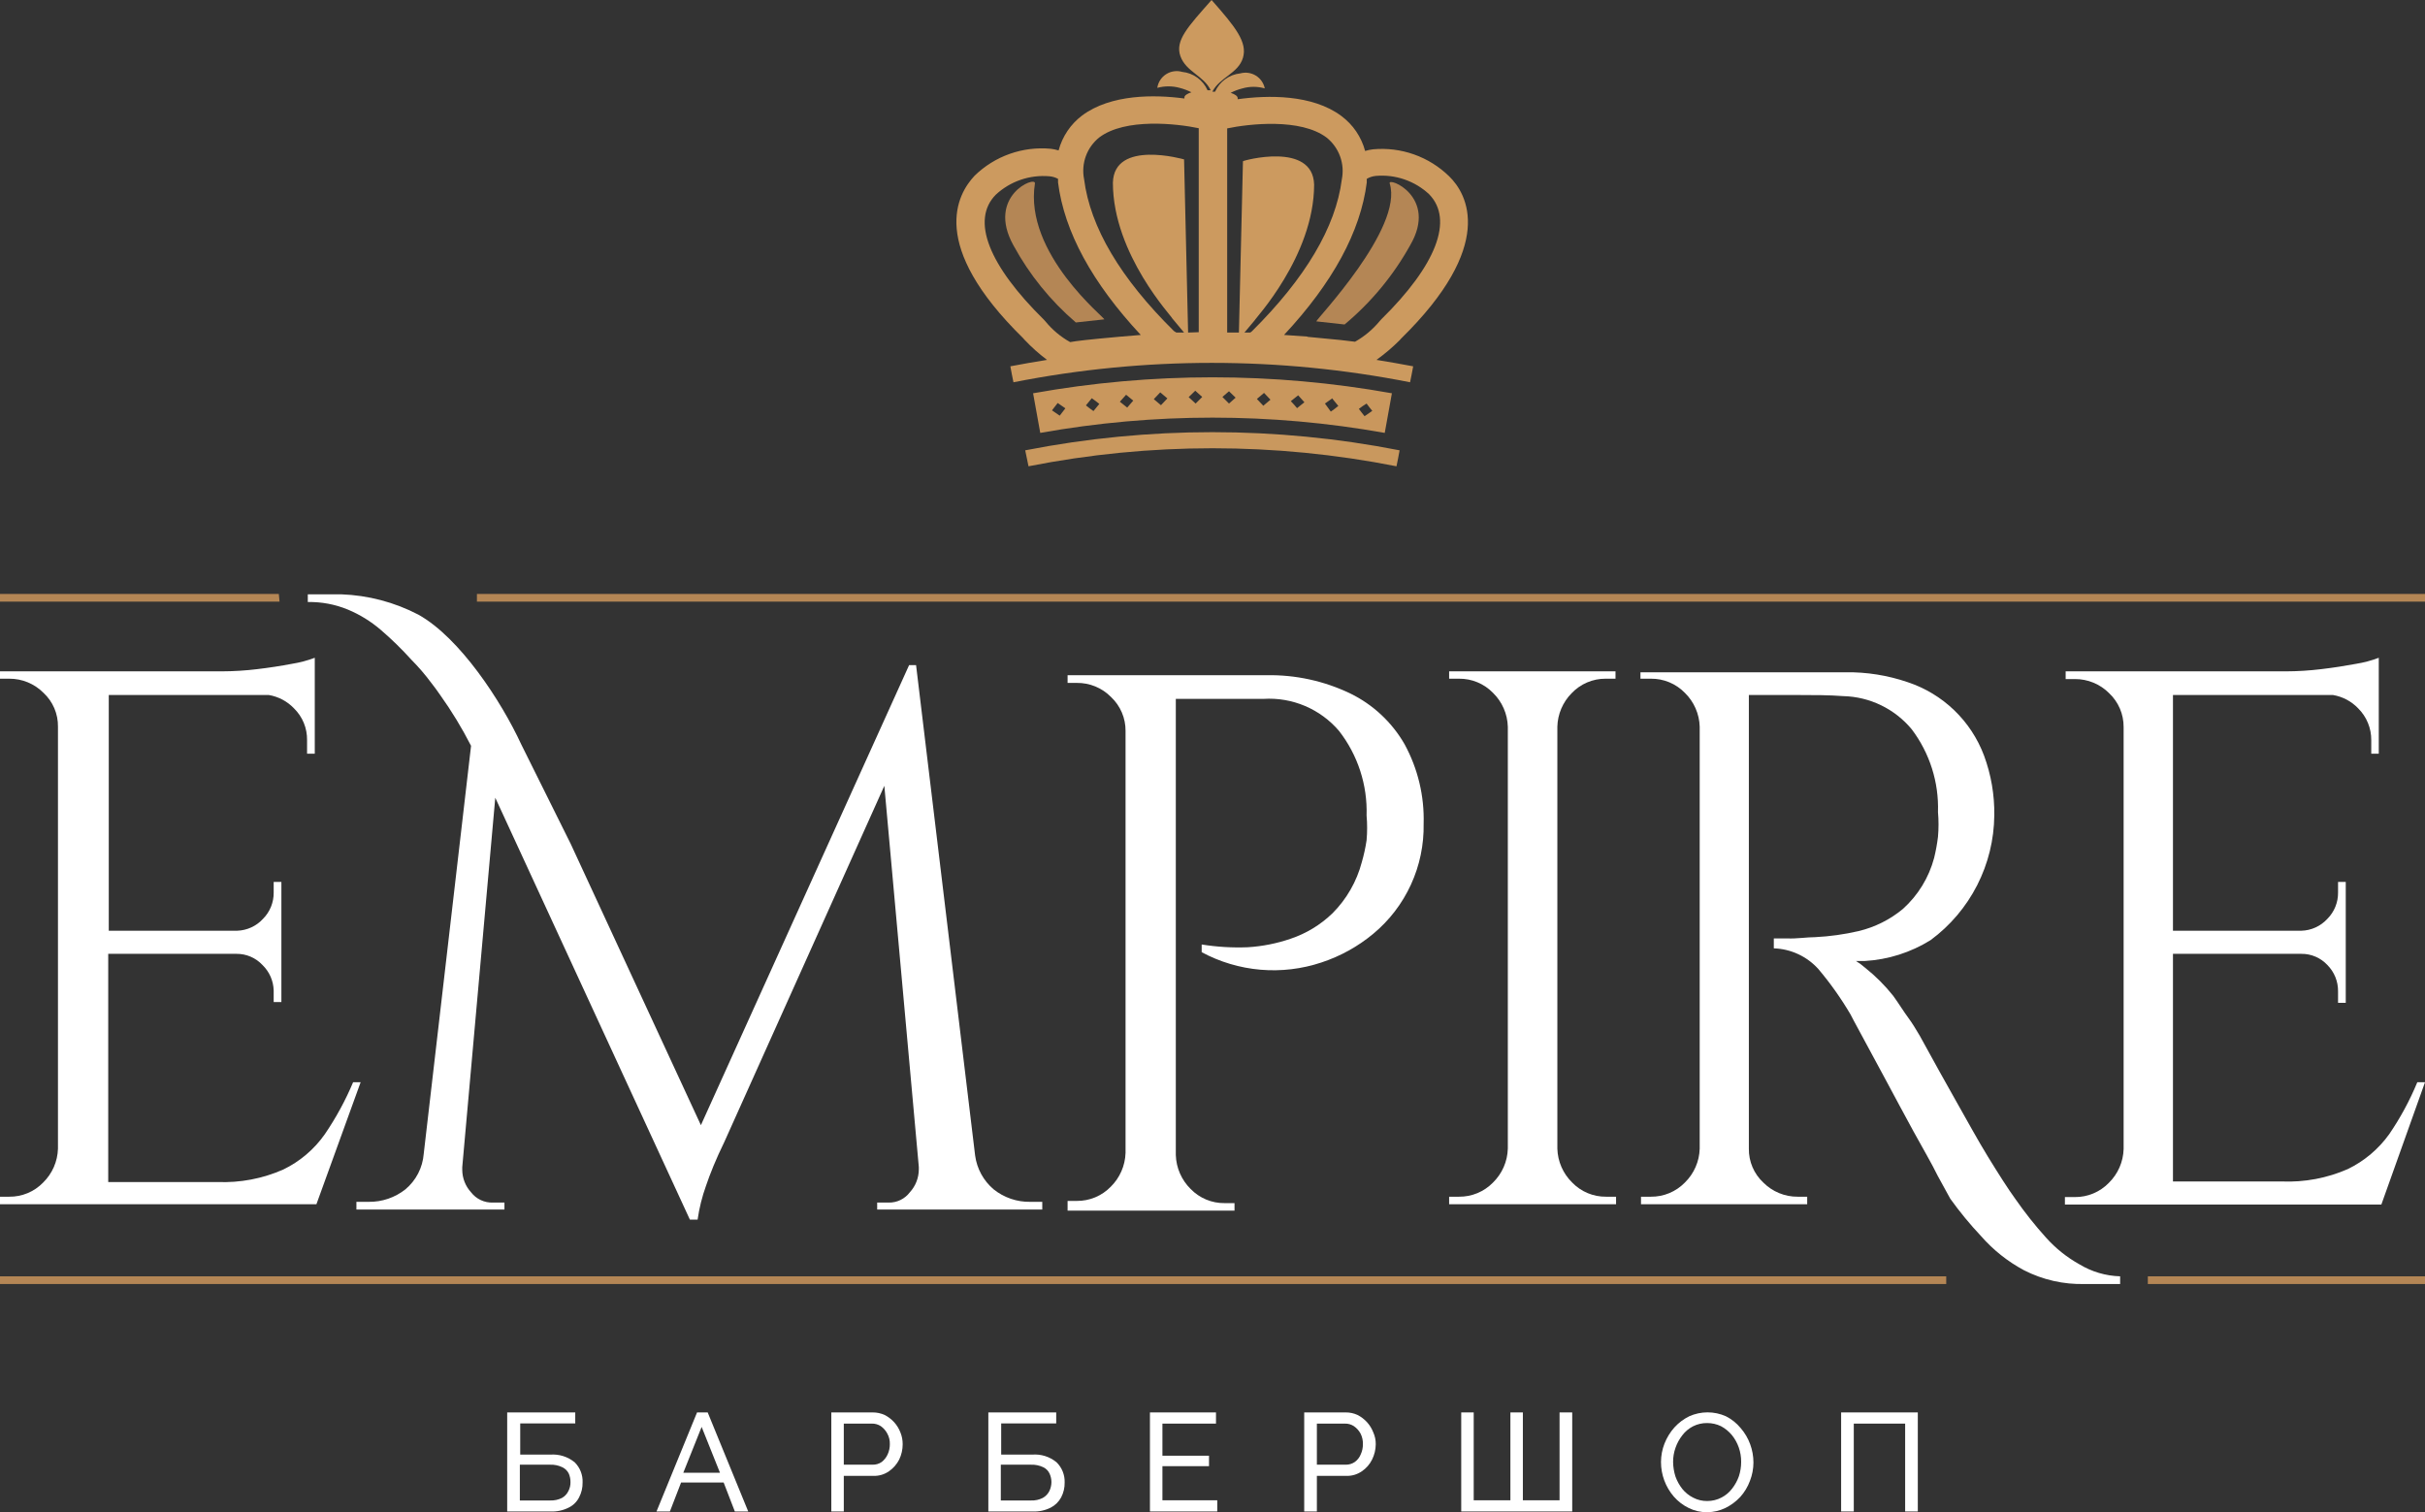
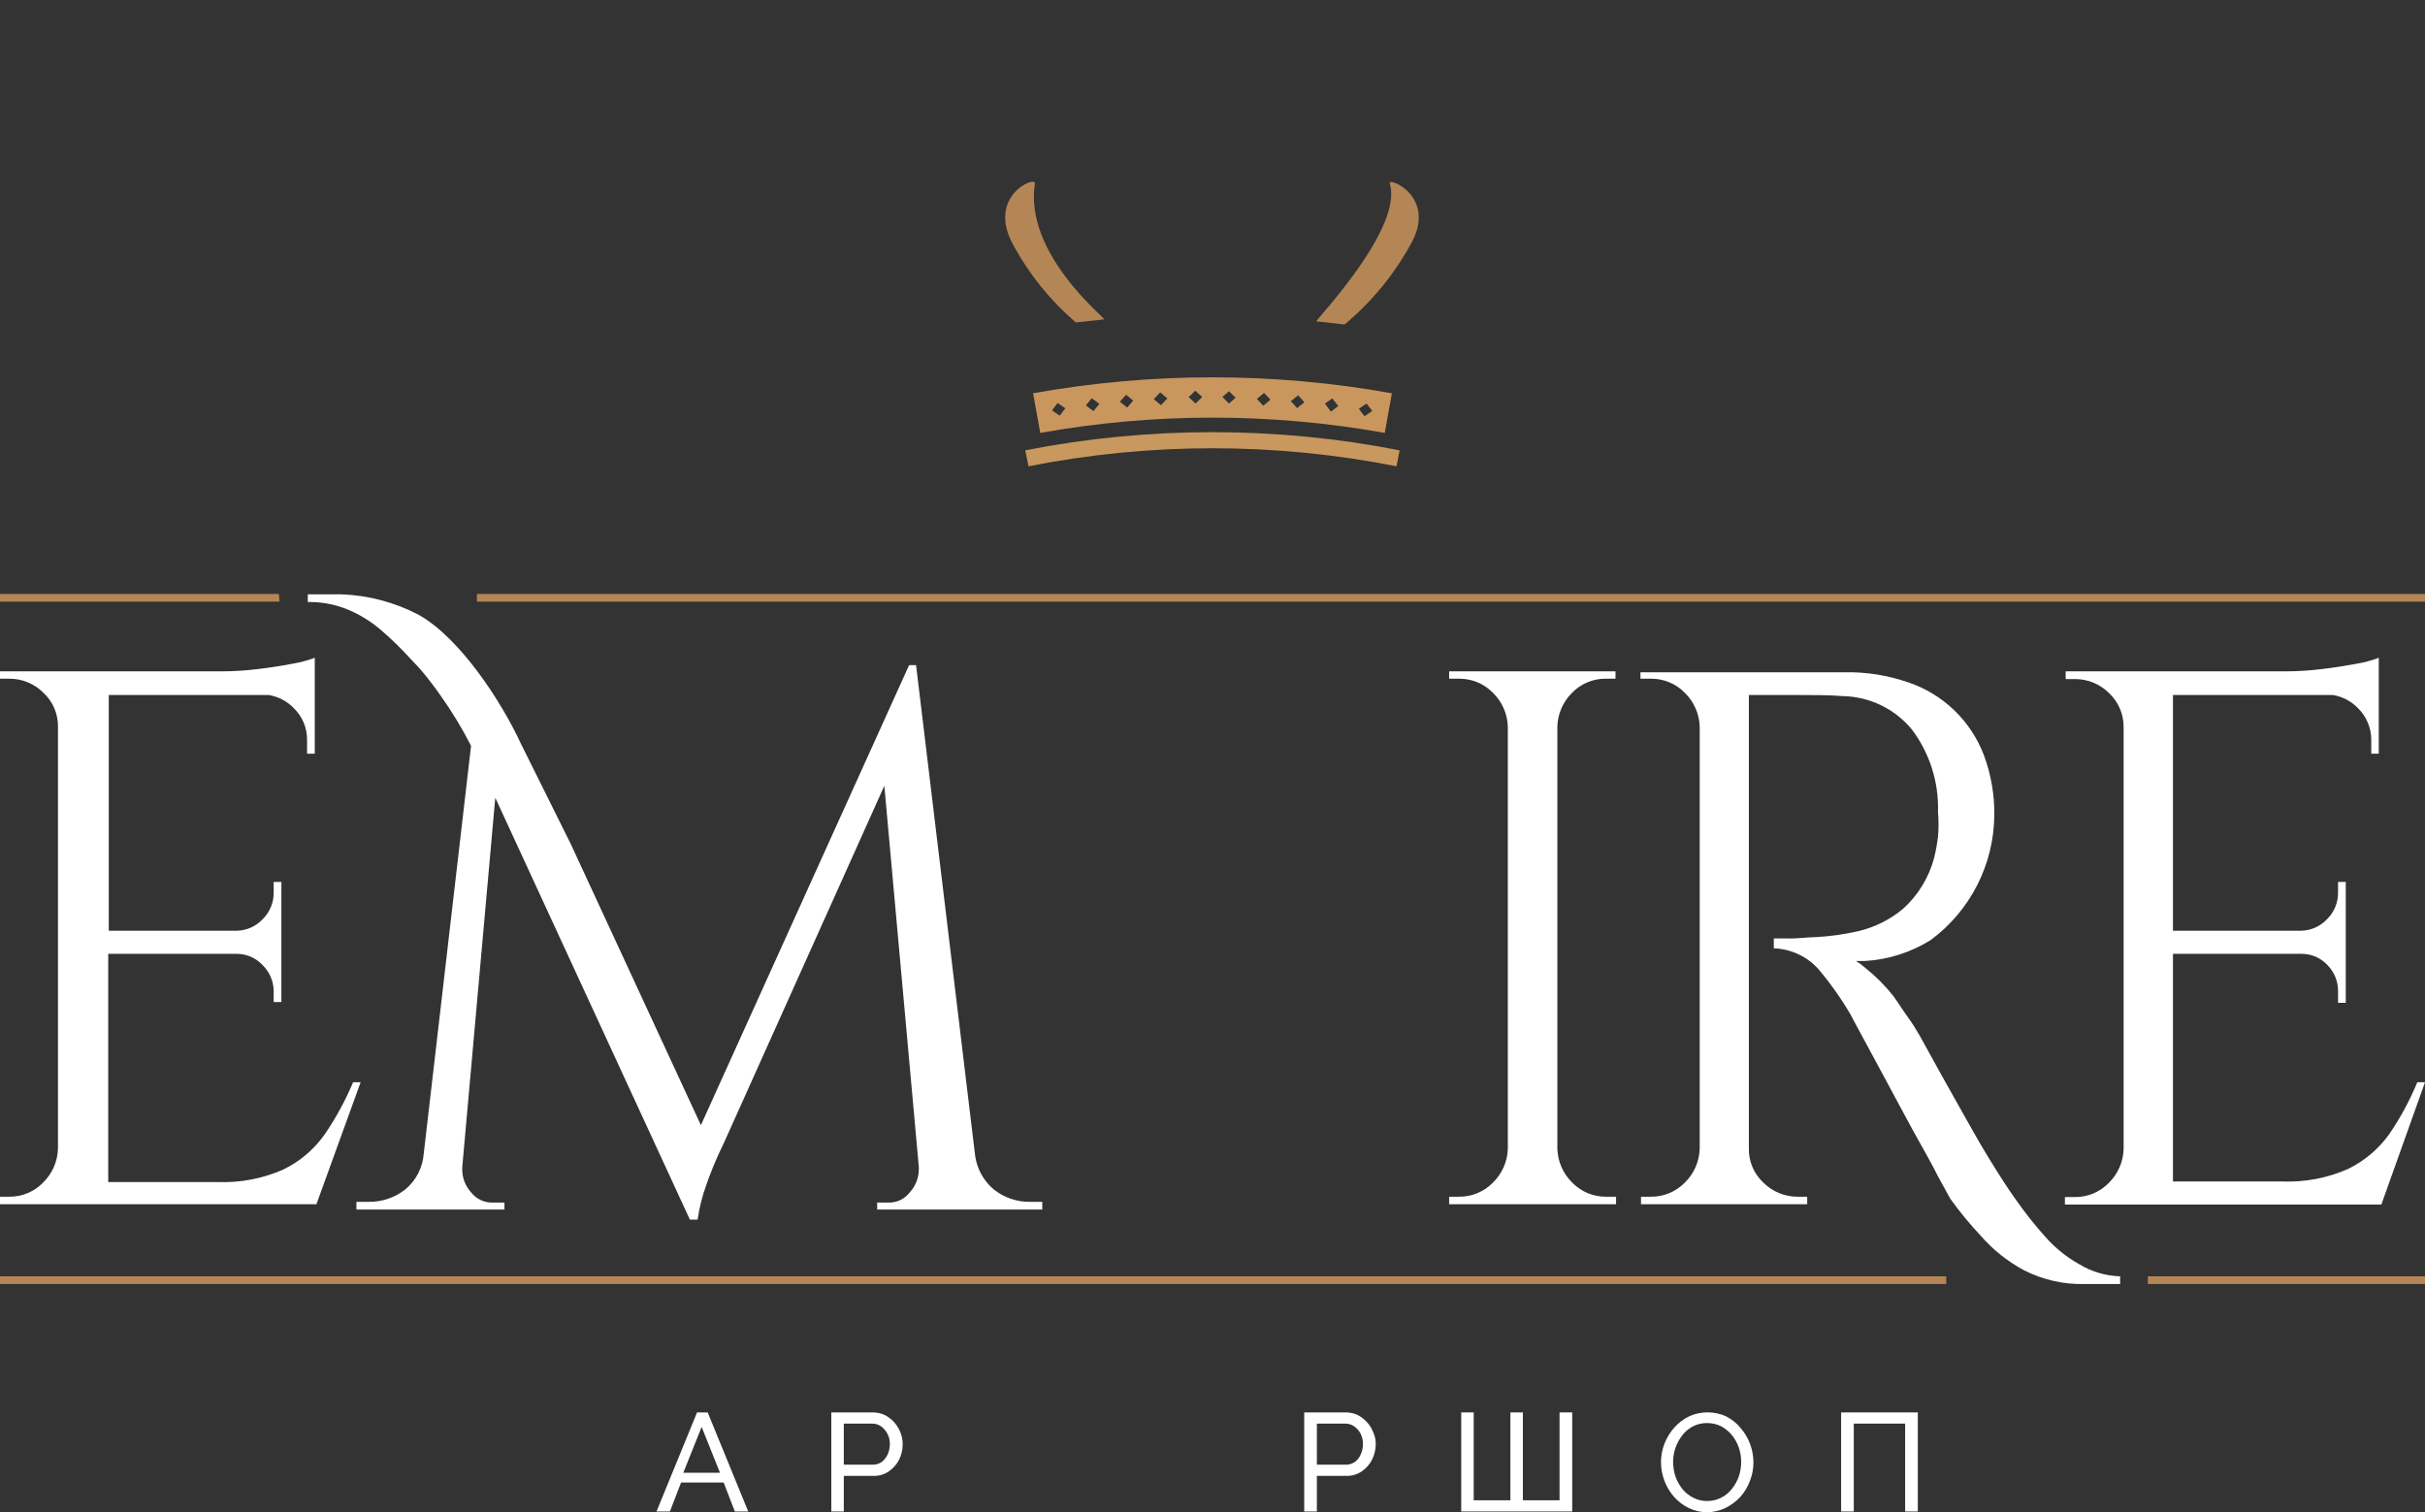
<svg xmlns="http://www.w3.org/2000/svg" width="380" height="237" viewBox="0 0 380 237" fill="none">
  <rect x="0" y="0" width="380" height="237" fill="#333333" stroke="none" />
  <path d="M160.652 70.577L161.169 73.078C180.205 69.312 199.795 69.312 218.831 73.078C219.003 72.244 219.176 71.41 219.319 70.577C199.948 66.782 180.024 66.782 160.652 70.577V70.577Z" fill="url(#paint0_linear_2_2)" />
  <path d="M216.991 67.846L218.112 61.636C199.519 58.302 180.481 58.302 161.888 61.636L163.009 67.846C180.862 64.654 199.138 64.654 216.991 67.846ZM214.145 63.246C214.433 63.62 214.72 64.022 215.036 64.396L213.829 65.23C213.513 64.856 213.225 64.453 212.938 64.08C213.324 63.779 213.727 63.501 214.145 63.246V63.246ZM208.799 62.498L209.719 63.62C209.345 63.936 208.943 64.223 208.54 64.511L207.62 63.246C207.994 62.987 208.396 62.7 208.799 62.412V62.498ZM203.424 61.952L204.401 63.045L203.251 63.965C202.935 63.591 202.619 63.217 202.274 62.872L203.424 61.952ZM198.077 61.579L199.083 62.642L197.962 63.591L196.956 62.527L198.077 61.579ZM192.587 61.32L193.622 62.326L192.587 63.246L191.552 62.211L192.587 61.32ZM166.056 65.143L164.849 64.31L165.74 63.16L166.947 63.993L166.056 65.143ZM171.345 64.425C170.943 64.137 170.54 63.85 170.166 63.533L171.086 62.412C171.489 62.7 171.891 62.987 172.265 63.303L171.345 64.425ZM176.634 63.879L175.484 62.959L176.461 61.866L177.582 62.786L176.634 63.879ZM181.923 63.505L180.802 62.556L181.808 61.492L182.929 62.441L181.923 63.505ZM187.356 63.246L186.263 62.24L187.298 61.234L188.39 62.211L187.356 63.246Z" fill="url(#paint1_linear_2_2)" />
  <path d="M217.767 28.748C219.98 35.734 206.097 50.223 206.269 50.367L210.696 50.855C214.849 47.392 218.328 43.191 220.958 38.465C225.442 30.818 217.393 27.627 217.767 28.748Z" fill="url(#paint2_linear_2_2)" />
  <path d="M162.175 28.748C162.348 27.483 154.501 30.703 158.812 38.465C161.309 43.05 164.621 47.142 168.585 50.539L173.041 50.051C173.3 49.936 160.422 39.759 162.175 28.748Z" fill="url(#paint3_linear_2_2)" />
-   <path d="M219.319 53.328L219.549 53.069C234.439 38.465 229.955 30.416 227.08 27.627C225.516 26.101 223.64 24.933 221.58 24.203C219.52 23.473 217.327 23.2 215.151 23.401C214.732 23.451 214.319 23.537 213.915 23.66C213.329 21.458 212.011 19.522 210.179 18.169C205.637 14.777 198.681 14.892 193.938 15.553C193.955 15.487 193.955 15.418 193.938 15.351C193.938 15.064 193.536 14.777 192.846 14.547C193.431 14.247 194.048 14.016 194.685 13.857C195.831 13.526 197.047 13.526 198.192 13.857C198.109 13.444 197.941 13.053 197.7 12.707C197.459 12.362 197.15 12.07 196.792 11.849C196.433 11.628 196.033 11.483 195.617 11.423C195.2 11.363 194.775 11.389 194.369 11.499C193.513 11.587 192.696 11.899 192 12.404C191.303 12.908 190.752 13.588 190.402 14.374H189.971C191.15 12.103 194.053 11.499 194.772 9.056C195.49 6.612 193.622 4.255 189.856 0C186.12 4.226 184.107 6.353 184.97 8.797C185.832 11.241 188.649 11.873 189.713 14.144H189.224C188.877 13.356 188.326 12.675 187.629 12.17C186.932 11.665 186.114 11.354 185.257 11.269C184.835 11.145 184.391 11.113 183.956 11.175C183.521 11.238 183.104 11.392 182.733 11.63C182.363 11.867 182.047 12.18 181.808 12.55C181.569 12.919 181.412 13.335 181.348 13.77C182.496 13.457 183.707 13.457 184.855 13.77C185.491 13.935 186.107 14.166 186.694 14.46C186.005 14.69 185.573 14.978 185.602 15.294C185.591 15.341 185.591 15.39 185.602 15.438C180.888 14.805 174.104 14.748 169.592 18.083C167.776 19.446 166.47 21.38 165.884 23.573C165.48 23.451 165.066 23.365 164.648 23.315C162.472 23.113 160.278 23.387 158.219 24.117C156.159 24.846 154.283 26.015 152.719 27.541C150.017 30.416 145.418 38.379 160.307 52.983L160.537 53.242C161.623 54.395 162.806 55.453 164.073 56.404C162.147 56.72 160.221 57.036 158.324 57.41C158.467 58.244 158.64 59.078 158.812 59.911C179.329 55.858 200.441 55.858 220.958 59.911C221.13 59.078 221.303 58.244 221.446 57.41C219.52 57.036 217.595 56.72 215.697 56.404C216.984 55.476 218.195 54.447 219.319 53.328ZM175.34 52.782C170.54 53.213 168.614 53.443 167.694 53.615C166.219 52.794 164.912 51.702 163.843 50.396L163.584 50.108C154.961 41.627 152.086 34.498 156.053 30.502C157.174 29.464 158.5 28.671 159.946 28.176C161.391 27.681 162.924 27.494 164.446 27.627C164.92 27.666 165.38 27.803 165.797 28.029C165.797 28.202 165.797 28.403 165.797 28.604C166.775 36.309 171.144 44.33 178.761 52.494L175.34 52.782ZM186.177 52.12C185.976 43.065 185.746 34.009 185.545 24.982C185.545 24.982 174.564 21.82 174.392 28.633C174.392 39.903 183.82 49.792 183.676 49.878L185.545 52.12H184.337L183.964 51.891C175.57 43.611 170.828 35.59 169.879 28.087C169.636 26.881 169.731 25.631 170.151 24.475C170.572 23.318 171.303 22.3 172.265 21.532C176.346 18.456 184.424 19.376 187.844 20.095V52.063L186.177 52.12ZM195.921 52.12H195.002L196.64 50.166C196.467 50.166 205.924 40.19 205.924 28.921C205.723 22.136 194.714 25.183 194.772 25.27C194.57 34.21 194.34 43.151 194.139 52.12H192.3V20.124C195.72 19.405 203.797 18.485 207.879 21.561C208.84 22.329 209.571 23.347 209.992 24.503C210.413 25.66 210.507 26.909 210.265 28.116C209.316 35.619 204.516 43.64 196.18 51.919L195.921 52.12ZM204.947 52.753L201.21 52.494C208.828 44.33 213.197 36.309 214.174 28.604C214.174 28.403 214.174 28.202 214.174 28.029C214.604 27.775 215.085 27.618 215.582 27.57C217.1 27.435 218.629 27.622 220.07 28.117C221.512 28.612 222.832 29.405 223.947 30.444C227.828 34.44 225.068 41.57 216.445 50.051L216.186 50.338C215.109 51.637 213.804 52.728 212.334 53.558C211.53 53.443 209.575 53.213 204.803 52.782L204.947 52.753Z" fill="url(#paint4_linear_2_2)" />
  <path d="M55.333 169.614C54.132 172.467 52.649 175.192 50.906 177.75C49.241 180.126 46.994 182.037 44.381 183.298C41.136 184.729 37.606 185.397 34.062 185.253H16.959V149.491H37.08C37.84 149.486 38.593 149.64 39.291 149.942C39.988 150.244 40.616 150.687 41.133 151.244C42.22 152.294 42.85 153.729 42.886 155.24V157.051H44.094V138.221H42.886V139.889C42.895 140.65 42.752 141.406 42.465 142.111C42.179 142.817 41.756 143.459 41.219 144C40.703 144.566 40.078 145.022 39.382 145.343C38.686 145.664 37.932 145.843 37.166 145.868H17.045V108.927H42.139C43.644 109.183 45.025 109.919 46.077 111.025C46.737 111.673 47.258 112.447 47.609 113.302C47.96 114.157 48.133 115.075 48.118 115.999V118.126H49.325V103.091C48.163 103.528 46.959 103.846 45.732 104.04C44.065 104.356 42.254 104.643 40.3 104.873C38.459 105.096 36.606 105.211 34.752 105.218H0V106.368H1.437C2.435 106.361 3.425 106.553 4.348 106.933C5.271 107.313 6.109 107.874 6.812 108.582C7.543 109.259 8.122 110.083 8.514 110.999C8.905 111.916 9.099 112.904 9.083 113.9V180.021C9.027 182.029 8.192 183.936 6.755 185.34C6.066 186.051 5.239 186.615 4.325 186.995C3.41 187.376 2.428 187.566 1.437 187.553H0V188.732H49.584L56.511 169.614H55.333Z" fill="white" />
-   <path d="M220.095 116.631C218.122 113.201 215.169 110.438 211.616 108.697C207.513 106.721 203.004 105.737 198.451 105.822H167.292V107.029H168.729C169.728 107.016 170.72 107.205 171.644 107.585C172.568 107.966 173.405 108.53 174.104 109.243C174.829 109.925 175.405 110.75 175.796 111.665C176.187 112.58 176.384 113.566 176.375 114.561V180.682C176.313 182.689 175.479 184.594 174.047 186.001C173.356 186.71 172.529 187.271 171.615 187.652C170.701 188.032 169.719 188.224 168.729 188.214H167.292V189.738H193.449V188.559H191.897C190.907 188.572 189.924 188.382 189.01 188.001C188.095 187.621 187.268 187.057 186.579 186.346C185.147 184.939 184.313 183.034 184.251 181.027V109.531H197.991C200.22 109.391 202.451 109.773 204.507 110.647C206.562 111.52 208.386 112.86 209.834 114.561C212.772 118.341 214.297 123.029 214.145 127.814C214.259 129.106 214.259 130.404 214.145 131.695C213.973 132.851 213.723 133.994 213.398 135.116C212.602 138.15 211.015 140.918 208.799 143.137C206.93 144.944 204.681 146.309 202.216 147.133C200.062 147.869 197.819 148.313 195.548 148.456C193.125 148.554 190.698 148.41 188.304 148.024V149.232C191.157 150.767 194.295 151.701 197.523 151.978C200.751 152.255 204.001 151.868 207.074 150.842C210.033 149.868 212.783 148.347 215.18 146.357C217.708 144.26 219.731 141.62 221.099 138.634C222.468 135.648 223.146 132.392 223.085 129.108C223.212 124.758 222.18 120.452 220.095 116.631V116.631Z" fill="white" />
  <path d="M246.281 108.639C246.965 107.917 247.79 107.343 248.705 106.952C249.62 106.562 250.605 106.363 251.599 106.368H253.151V105.218H227.08V106.368H228.632C229.622 106.359 230.604 106.55 231.518 106.931C232.432 107.311 233.259 107.873 233.95 108.582C235.387 109.985 236.222 111.892 236.278 113.9V180.021C236.222 182.029 235.387 183.936 233.95 185.34C233.259 186.049 232.432 186.61 231.518 186.991C230.604 187.371 229.622 187.562 228.632 187.553H227.08V188.732H253.238V187.553H251.685C250.695 187.566 249.712 187.376 248.798 186.995C247.884 186.615 247.057 186.051 246.368 185.34C244.93 183.936 244.095 182.029 244.039 180.021V113.9C244.087 111.925 244.889 110.042 246.281 108.639V108.639Z" fill="white" />
  <path d="M378.793 169.614C377.613 172.471 376.139 175.198 374.395 177.75C372.726 180.08 370.503 181.957 367.927 183.212C364.671 184.642 361.132 185.31 357.579 185.167H340.505V149.491H360.626C361.391 149.482 362.15 149.634 362.852 149.936C363.555 150.238 364.187 150.684 364.708 151.244C365.244 151.785 365.668 152.427 365.954 153.132C366.24 153.838 366.383 154.594 366.375 155.355V157.166H367.582V138.221H366.375V139.889C366.383 140.65 366.24 141.406 365.954 142.111C365.668 142.817 365.244 143.459 364.708 144C364.188 144.569 363.558 145.028 362.857 145.349C362.156 145.67 361.397 145.847 360.626 145.868H340.505V108.927H365.599C367.104 109.183 368.485 109.919 369.537 111.025C370.191 111.677 370.709 112.452 371.059 113.306C371.41 114.16 371.586 115.076 371.578 115.999V118.126H372.756V103.091C371.604 103.528 370.41 103.846 369.192 104.04C367.496 104.356 365.685 104.643 363.731 104.873C361.89 105.098 360.037 105.213 358.183 105.218H323.69V106.426H325.127C326.125 106.419 327.115 106.611 328.038 106.991C328.961 107.371 329.799 107.931 330.502 108.639C331.227 109.321 331.803 110.146 332.194 111.061C332.584 111.976 332.782 112.963 332.773 113.958V180.079C332.717 182.087 331.882 183.994 330.445 185.397C329.754 186.106 328.926 186.668 328.012 187.048C327.099 187.429 326.117 187.62 325.127 187.611H323.575V188.789H373.159L380 169.614H378.793Z" fill="white" />
  <path d="M325.817 198.132C323.863 197.042 322.105 195.633 320.614 193.964C318.899 192.063 317.305 190.057 315.843 187.956C314.635 186.288 313.227 184.075 311.531 181.315C309.835 178.555 308.225 175.565 306.587 172.69C304.949 169.815 303.051 166.366 300.838 162.341C300.263 161.364 299.66 160.357 298.999 159.466C298.337 158.575 297.504 157.224 296.67 156.074C295.376 154.445 293.901 152.97 292.272 151.675C291.823 151.282 291.342 150.926 290.835 150.612V150.612H292.215C295.875 150.401 299.423 149.274 302.534 147.334C305.597 145.072 308.093 142.128 309.824 138.735C311.555 135.343 312.474 131.594 312.508 127.786C312.555 124.589 312.01 121.411 310.899 118.414C309.89 115.726 308.293 113.298 306.223 111.308C304.154 109.318 301.666 107.817 298.941 106.914C295.807 105.839 292.51 105.314 289.197 105.362H257.061V106.368H258.699C259.689 106.359 260.67 106.55 261.584 106.931C262.498 107.311 263.326 107.873 264.017 108.582C265.454 109.985 266.289 111.892 266.345 113.9V180.021C266.289 182.029 265.454 183.936 264.017 185.34C263.326 186.048 262.498 186.61 261.584 186.991C260.67 187.371 259.689 187.562 258.699 187.553H257.147V188.732H283.189V187.553H281.694C280.696 187.56 279.707 187.368 278.784 186.988C277.861 186.608 277.023 186.048 276.319 185.34C275.589 184.662 275.009 183.838 274.618 182.922C274.227 182.006 274.033 181.017 274.048 180.021V108.927C277.095 108.927 279.797 108.927 281.982 108.927C284.166 108.927 286.638 108.927 288.852 109.099C290.907 109.149 292.928 109.64 294.777 110.537C296.627 111.435 298.262 112.719 299.573 114.303C302.387 118.026 303.838 122.603 303.684 127.268C303.799 128.559 303.799 129.858 303.684 131.149C303.549 132.262 303.348 133.366 303.08 134.455C302.261 137.537 300.563 140.313 298.194 142.447C296.173 144.126 293.793 145.317 291.238 145.926C289.009 146.442 286.739 146.759 284.454 146.874C283.189 146.874 281.579 147.133 280.113 147.076H278.648H278.101H278.446H277.958V148.628C279.281 148.671 280.581 148.981 281.781 149.54C282.982 150.098 284.057 150.893 284.943 151.877C286.817 154.097 288.499 156.473 289.973 158.977C290.117 159.294 290.72 160.386 291.755 162.312L295.463 169.183C296.9 171.857 298.337 174.559 299.832 177.29C301.327 180.021 302.707 182.35 303.655 184.305L305.61 187.869C307.087 189.929 308.7 191.889 310.439 193.734C312.34 195.907 314.619 197.719 317.165 199.081C320.107 200.583 323.378 201.324 326.679 201.237H332.227V200.03C329.962 199.966 327.752 199.312 325.817 198.132V198.132Z" fill="white" />
  <path d="M161.457 188.358C159.371 188.397 157.338 187.706 155.708 186.403C154.12 185.059 153.086 183.175 152.805 181.114L143.549 104.241H142.457L109.832 176.341L89.424 132.242L81.663 116.631C78.558 109.904 72.062 99.957 65.566 96.335C61.821 94.381 57.686 93.291 53.464 93.144H48.233V94.352C50.38 94.312 52.513 94.713 54.499 95.53C56.381 96.314 58.127 97.391 59.673 98.721C61.363 100.169 62.957 101.725 64.445 103.378C65.587 104.526 66.644 105.756 67.607 107.058C68.009 107.576 68.498 108.208 68.958 108.898C70.773 111.438 72.396 114.109 73.815 116.89V116.89L66.399 180.826C66.316 181.9 66.019 182.947 65.526 183.905C65.032 184.863 64.352 185.712 63.525 186.403C61.89 187.695 59.86 188.385 57.776 188.358H55.85V189.565H79.047V188.473H77.236C76.579 188.496 75.926 188.361 75.331 188.081C74.736 187.802 74.217 187.384 73.815 186.863C72.938 185.905 72.447 184.655 72.436 183.356V182.925L77.61 125.026L108.107 191.147H109.315C109.574 189.334 110.017 187.552 110.637 185.828C111.269 183.96 112.189 181.66 113.511 178.957L138.576 123.157L143.98 182.896V183.27C143.975 184.601 143.472 185.882 142.572 186.863C142.184 187.377 141.679 187.791 141.099 188.071C140.519 188.351 139.881 188.489 139.238 188.473H137.455V189.565H163.325V188.358H161.457Z" fill="white" />
  <path d="M304.977 201.237H0V200.03H304.977V201.237ZM380 200.03H336.567V201.237H380V200.03ZM43.691 93.087H0V94.294H43.806L43.691 93.087ZM380 93.087H74.735V94.294H380V93.087Z" fill="url(#paint5_linear_2_2)" />
-   <path d="M79.478 236.885V221.361H90.142V223.086H81.519V227.973H86.233C87.615 227.87 88.984 228.303 90.056 229.18C90.471 229.592 90.795 230.086 91.008 230.631C91.221 231.176 91.318 231.759 91.292 232.343C91.309 233.153 91.121 233.954 90.746 234.671C90.392 235.374 89.816 235.94 89.107 236.281C88.218 236.728 87.227 236.936 86.233 236.885H79.478ZM81.461 235.16H86.233C86.87 235.183 87.503 235.044 88.073 234.758C88.513 234.507 88.865 234.125 89.079 233.665C89.297 233.239 89.406 232.764 89.395 232.285C89.401 231.831 89.313 231.381 89.136 230.963C88.926 230.522 88.571 230.167 88.13 229.957C87.522 229.662 86.85 229.523 86.175 229.554H81.461V235.16Z" fill="white" />
  <path d="M109.228 221.361H110.896L117.248 236.885H115.15L113.396 232.343H106.728L104.974 236.885H102.876L109.228 221.361ZM112.822 230.819L109.947 223.632L107.073 230.819H112.822Z" fill="white" />
  <path d="M130.269 236.885V221.361H136.766C137.41 221.361 138.047 221.498 138.634 221.763C139.197 222.055 139.703 222.444 140.129 222.913C140.551 223.385 140.882 223.931 141.106 224.523C141.336 225.099 141.453 225.714 141.451 226.334C141.455 227.17 141.268 227.996 140.905 228.749C140.53 229.487 139.976 230.119 139.295 230.589C138.587 231.079 137.741 231.331 136.88 231.308H132.224V236.885H130.269ZM132.224 229.554H136.737C137.249 229.567 137.753 229.416 138.174 229.123C138.57 228.808 138.885 228.405 139.094 227.944C139.326 227.44 139.444 226.89 139.439 226.334C139.459 225.752 139.32 225.176 139.036 224.667C138.796 224.21 138.452 223.816 138.03 223.517C137.613 223.242 137.121 223.102 136.622 223.115H132.224V229.554Z" fill="white" />
-   <path d="M154.874 236.885V221.361H165.51V223.086H156.887V227.973H161.744C163.127 227.861 164.499 228.295 165.567 229.18C165.986 229.591 166.315 230.084 166.532 230.629C166.75 231.173 166.852 231.757 166.832 232.343C166.849 233.153 166.661 233.954 166.286 234.671C165.916 235.362 165.345 235.924 164.648 236.281C163.758 236.728 162.767 236.936 161.773 236.885H154.874ZM156.829 235.16H161.572C162.209 235.187 162.843 235.048 163.412 234.758C163.859 234.507 164.22 234.126 164.446 233.665C164.649 233.233 164.757 232.763 164.762 232.285C164.759 231.829 164.661 231.379 164.475 230.963C164.276 230.524 163.931 230.168 163.498 229.957C162.88 229.662 162.199 229.523 161.514 229.554H156.829V235.16Z" fill="white" />
-   <path d="M190.747 235.131V236.885H180.198V221.361H190.546V223.115H182.153V228.146H189.454V229.784H182.153V235.131H190.747Z" fill="white" />
  <path d="M204.372 236.885V221.361H210.868C211.513 221.355 212.152 221.492 212.737 221.763C213.3 222.055 213.806 222.444 214.232 222.913C214.654 223.385 214.985 223.931 215.209 224.523C215.462 225.093 215.589 225.711 215.582 226.334C215.577 227.173 215.38 227.998 215.008 228.749C214.641 229.493 214.086 230.127 213.398 230.589C212.69 231.079 211.844 231.331 210.983 231.308H206.356V236.885H204.372ZM206.356 229.554H210.897C211.4 229.561 211.893 229.41 212.306 229.123C212.717 228.824 213.036 228.416 213.225 227.944C213.458 227.44 213.576 226.89 213.57 226.334C213.586 225.756 213.458 225.183 213.197 224.667C212.947 224.208 212.592 223.814 212.162 223.517C211.745 223.242 211.253 223.102 210.753 223.115H206.356V229.554Z" fill="white" />
  <path d="M228.977 236.885V221.361H230.932V235.131H236.681V221.361H238.635V235.131H244.384V221.361H246.368V236.885H228.977Z" fill="white" />
  <path d="M267.495 237C266.498 237.009 265.513 236.783 264.62 236.339C263.733 235.906 262.942 235.3 262.292 234.556C260.989 233.047 260.274 231.117 260.28 229.123C260.283 228.139 260.468 227.164 260.826 226.248C261.19 225.32 261.716 224.463 262.378 223.718C263.037 222.992 263.827 222.397 264.707 221.965C265.611 221.56 266.59 221.351 267.581 221.351C268.572 221.351 269.551 221.56 270.455 221.965C271.341 222.412 272.124 223.038 272.755 223.805C273.404 224.549 273.911 225.407 274.25 226.334C274.591 227.255 274.766 228.228 274.767 229.209C274.764 230.193 274.579 231.168 274.221 232.084C273.878 233.016 273.361 233.875 272.697 234.614C272.032 235.325 271.243 235.909 270.369 236.339C269.473 236.772 268.49 236.998 267.495 237ZM262.177 229.123C262.187 229.904 262.312 230.679 262.551 231.423C262.805 232.13 263.174 232.791 263.643 233.378C264.107 233.942 264.685 234.403 265.339 234.729C266.014 235.078 266.764 235.256 267.523 235.246C268.304 235.249 269.074 235.062 269.766 234.7C270.42 234.361 270.99 233.88 271.433 233.291C271.892 232.703 272.252 232.042 272.496 231.337C272.725 230.621 272.841 229.874 272.841 229.123C272.848 228.35 272.722 227.582 272.468 226.852C272.22 226.142 271.85 225.48 271.375 224.897C270.903 224.333 270.328 223.864 269.679 223.517C269.007 223.194 268.27 223.026 267.523 223.028C266.745 223.015 265.975 223.193 265.281 223.546C264.627 223.885 264.057 224.366 263.614 224.955C263.155 225.543 262.795 226.204 262.551 226.909C262.299 227.62 262.173 228.369 262.177 229.123V229.123Z" fill="white" />
  <path d="M288.507 236.885V221.361H300.522V236.885H298.539V223.115H290.49V236.885H288.507Z" fill="white" />
  <defs>
    <linearGradient id="paint0_linear_2_2" x1="-7255.47" y1="198.685" x2="15332.6" y2="198.685" gradientUnits="userSpaceOnUse">
      <stop stop-color="#B48655" />
      <stop offset="1" stop-color="#F4BC6F" />
    </linearGradient>
    <linearGradient id="paint1_linear_2_2" x1="-6491.09" y1="251.55" x2="14248.2" y2="251.55" gradientUnits="userSpaceOnUse">
      <stop stop-color="#B48655" />
      <stop offset="1" stop-color="#F4BC6F" />
    </linearGradient>
    <linearGradient id="paint2_linear_2_2" x1="562.16" y1="337.517" x2="2245.14" y2="337.517" gradientUnits="userSpaceOnUse">
      <stop stop-color="#B48655" />
      <stop offset="1" stop-color="#F4BC6F" />
    </linearGradient>
    <linearGradient id="paint3_linear_2_2" x1="260.155" y1="331.786" x2="1840.57" y2="331.786" gradientUnits="userSpaceOnUse">
      <stop stop-color="#B48655" />
      <stop offset="1" stop-color="#F4BC6F" />
    </linearGradient>
    <linearGradient id="paint4_linear_2_2" x1="-15587.2" y1="625.473" x2="26484.9" y2="625.473" gradientUnits="userSpaceOnUse">
      <stop stop-color="#B48655" />
      <stop offset="1" stop-color="#F4BC6F" />
    </linearGradient>
    <linearGradient id="paint5_linear_2_2" x1="0" y1="5629.32" x2="50236" y2="5629.32" gradientUnits="userSpaceOnUse">
      <stop stop-color="#B48655" />
      <stop offset="1" stop-color="#F4BC6F" />
    </linearGradient>
  </defs>
</svg>